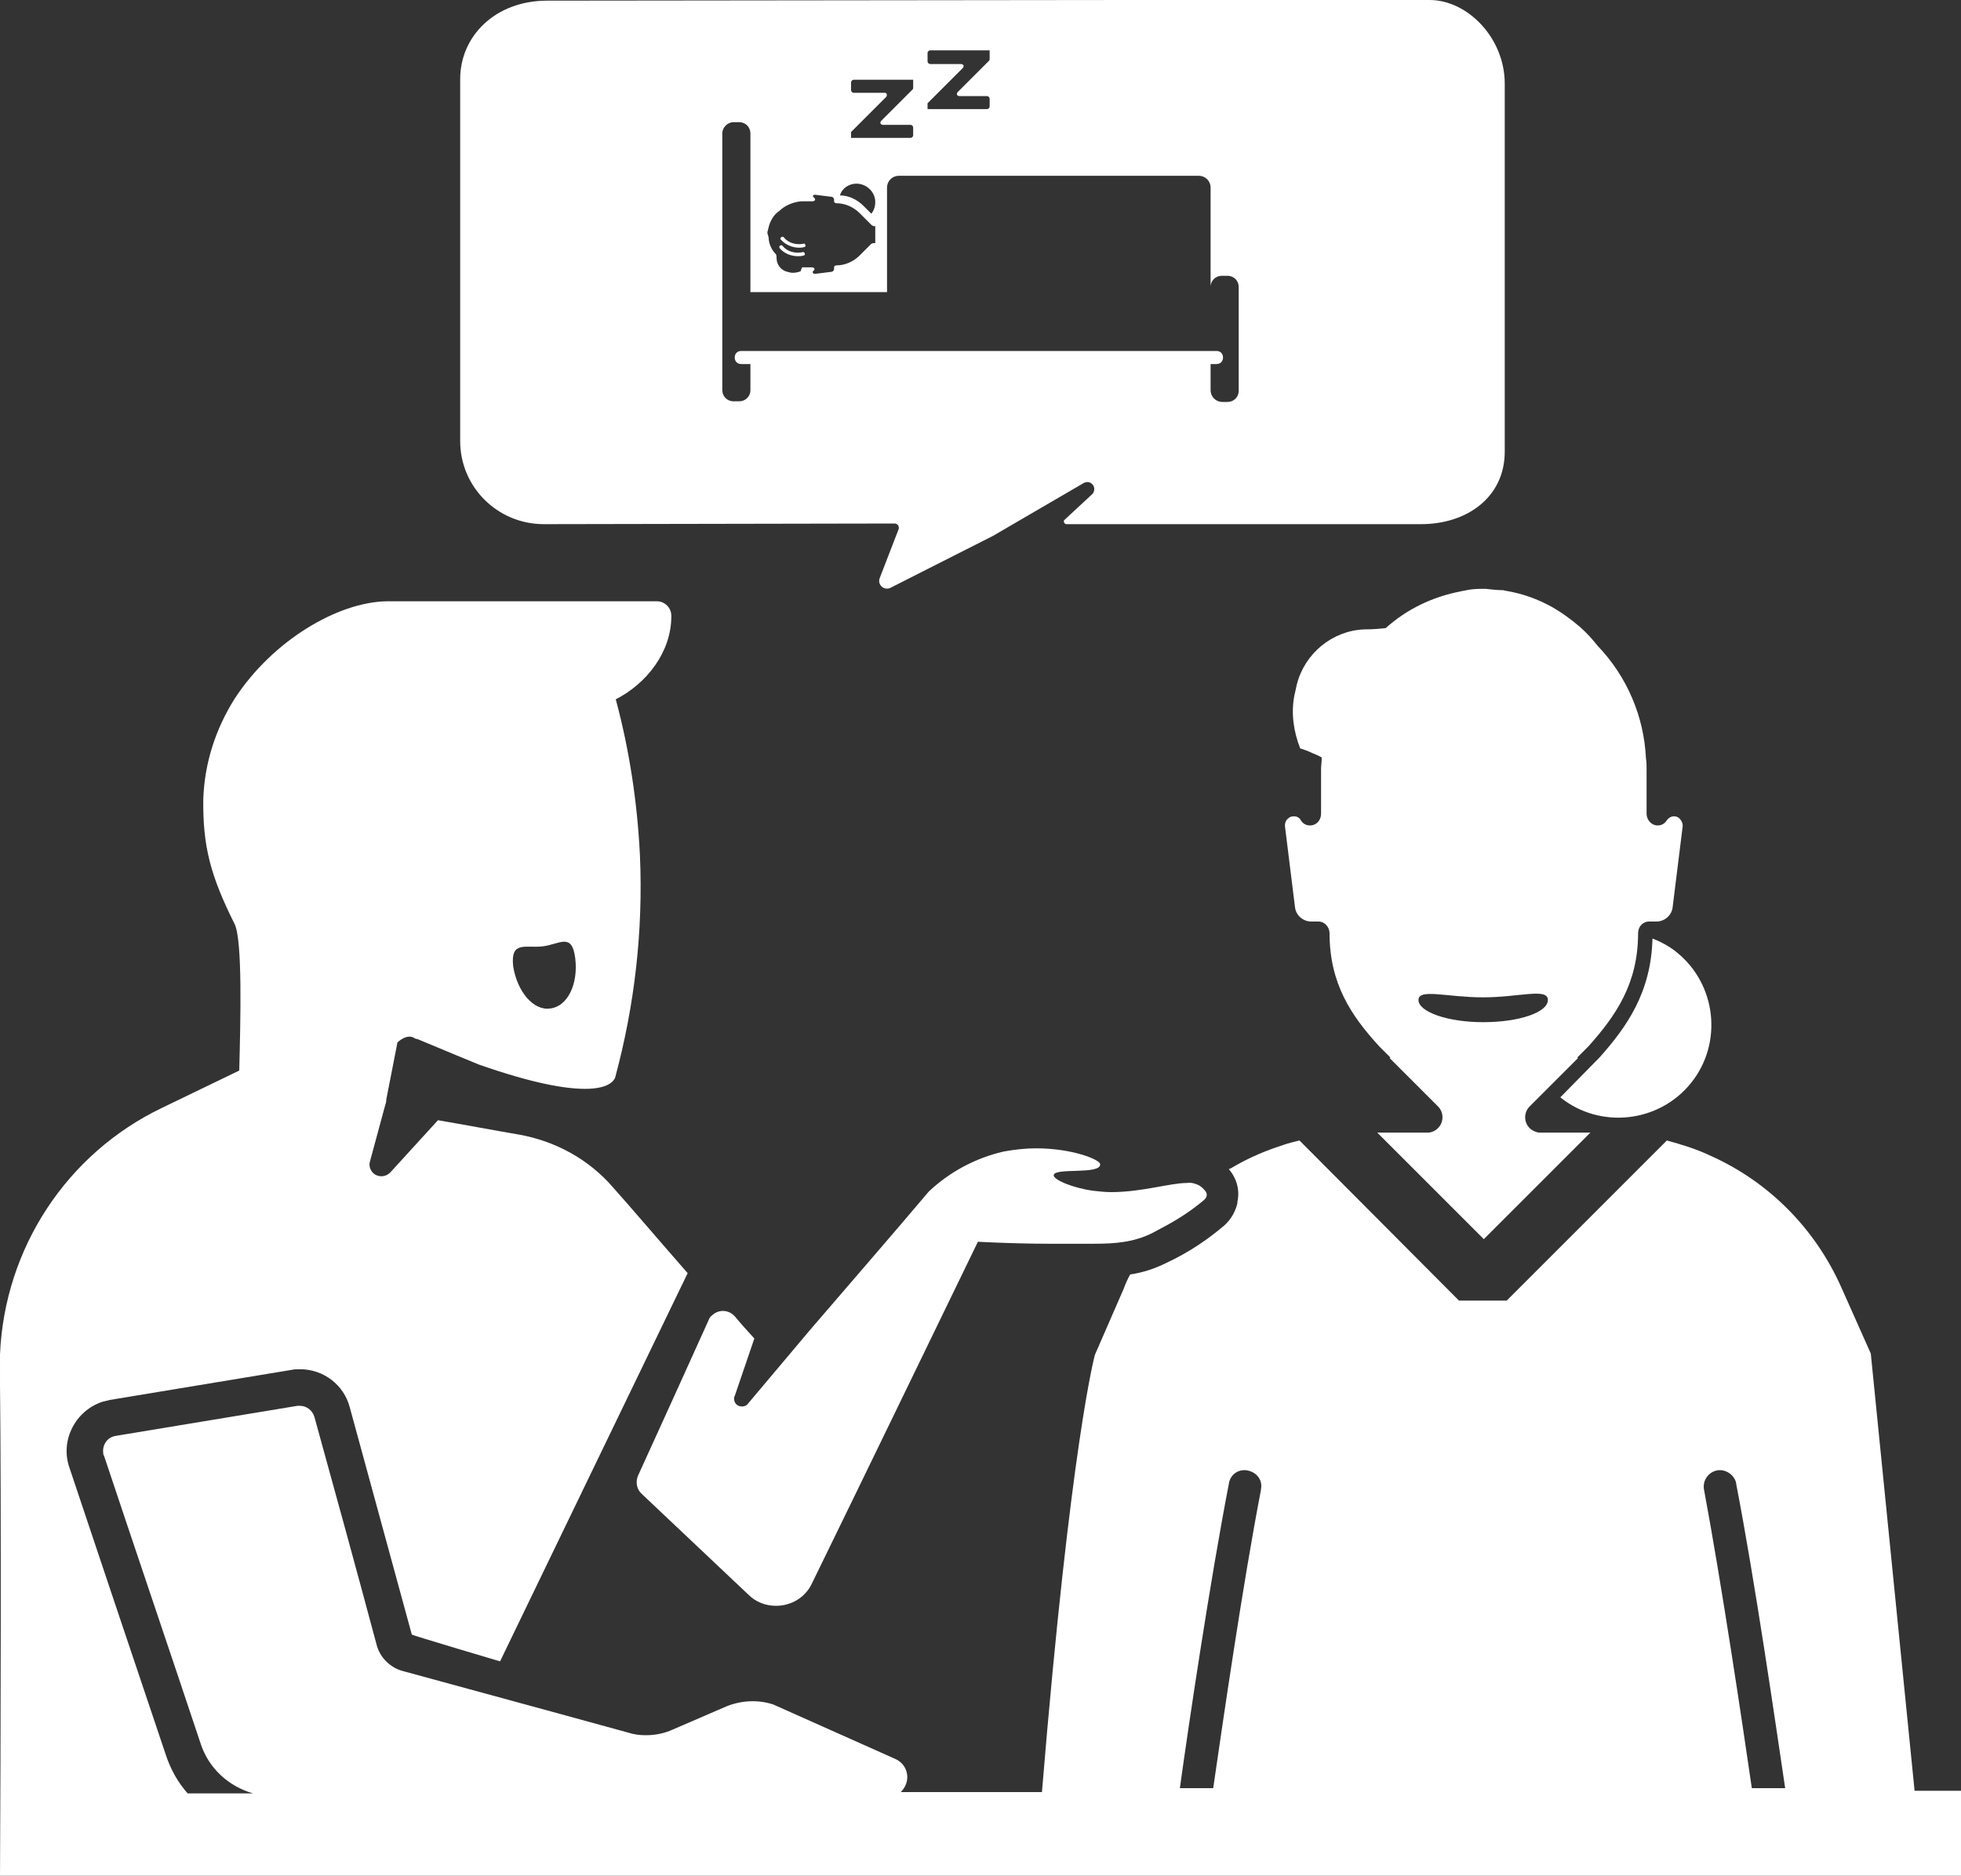
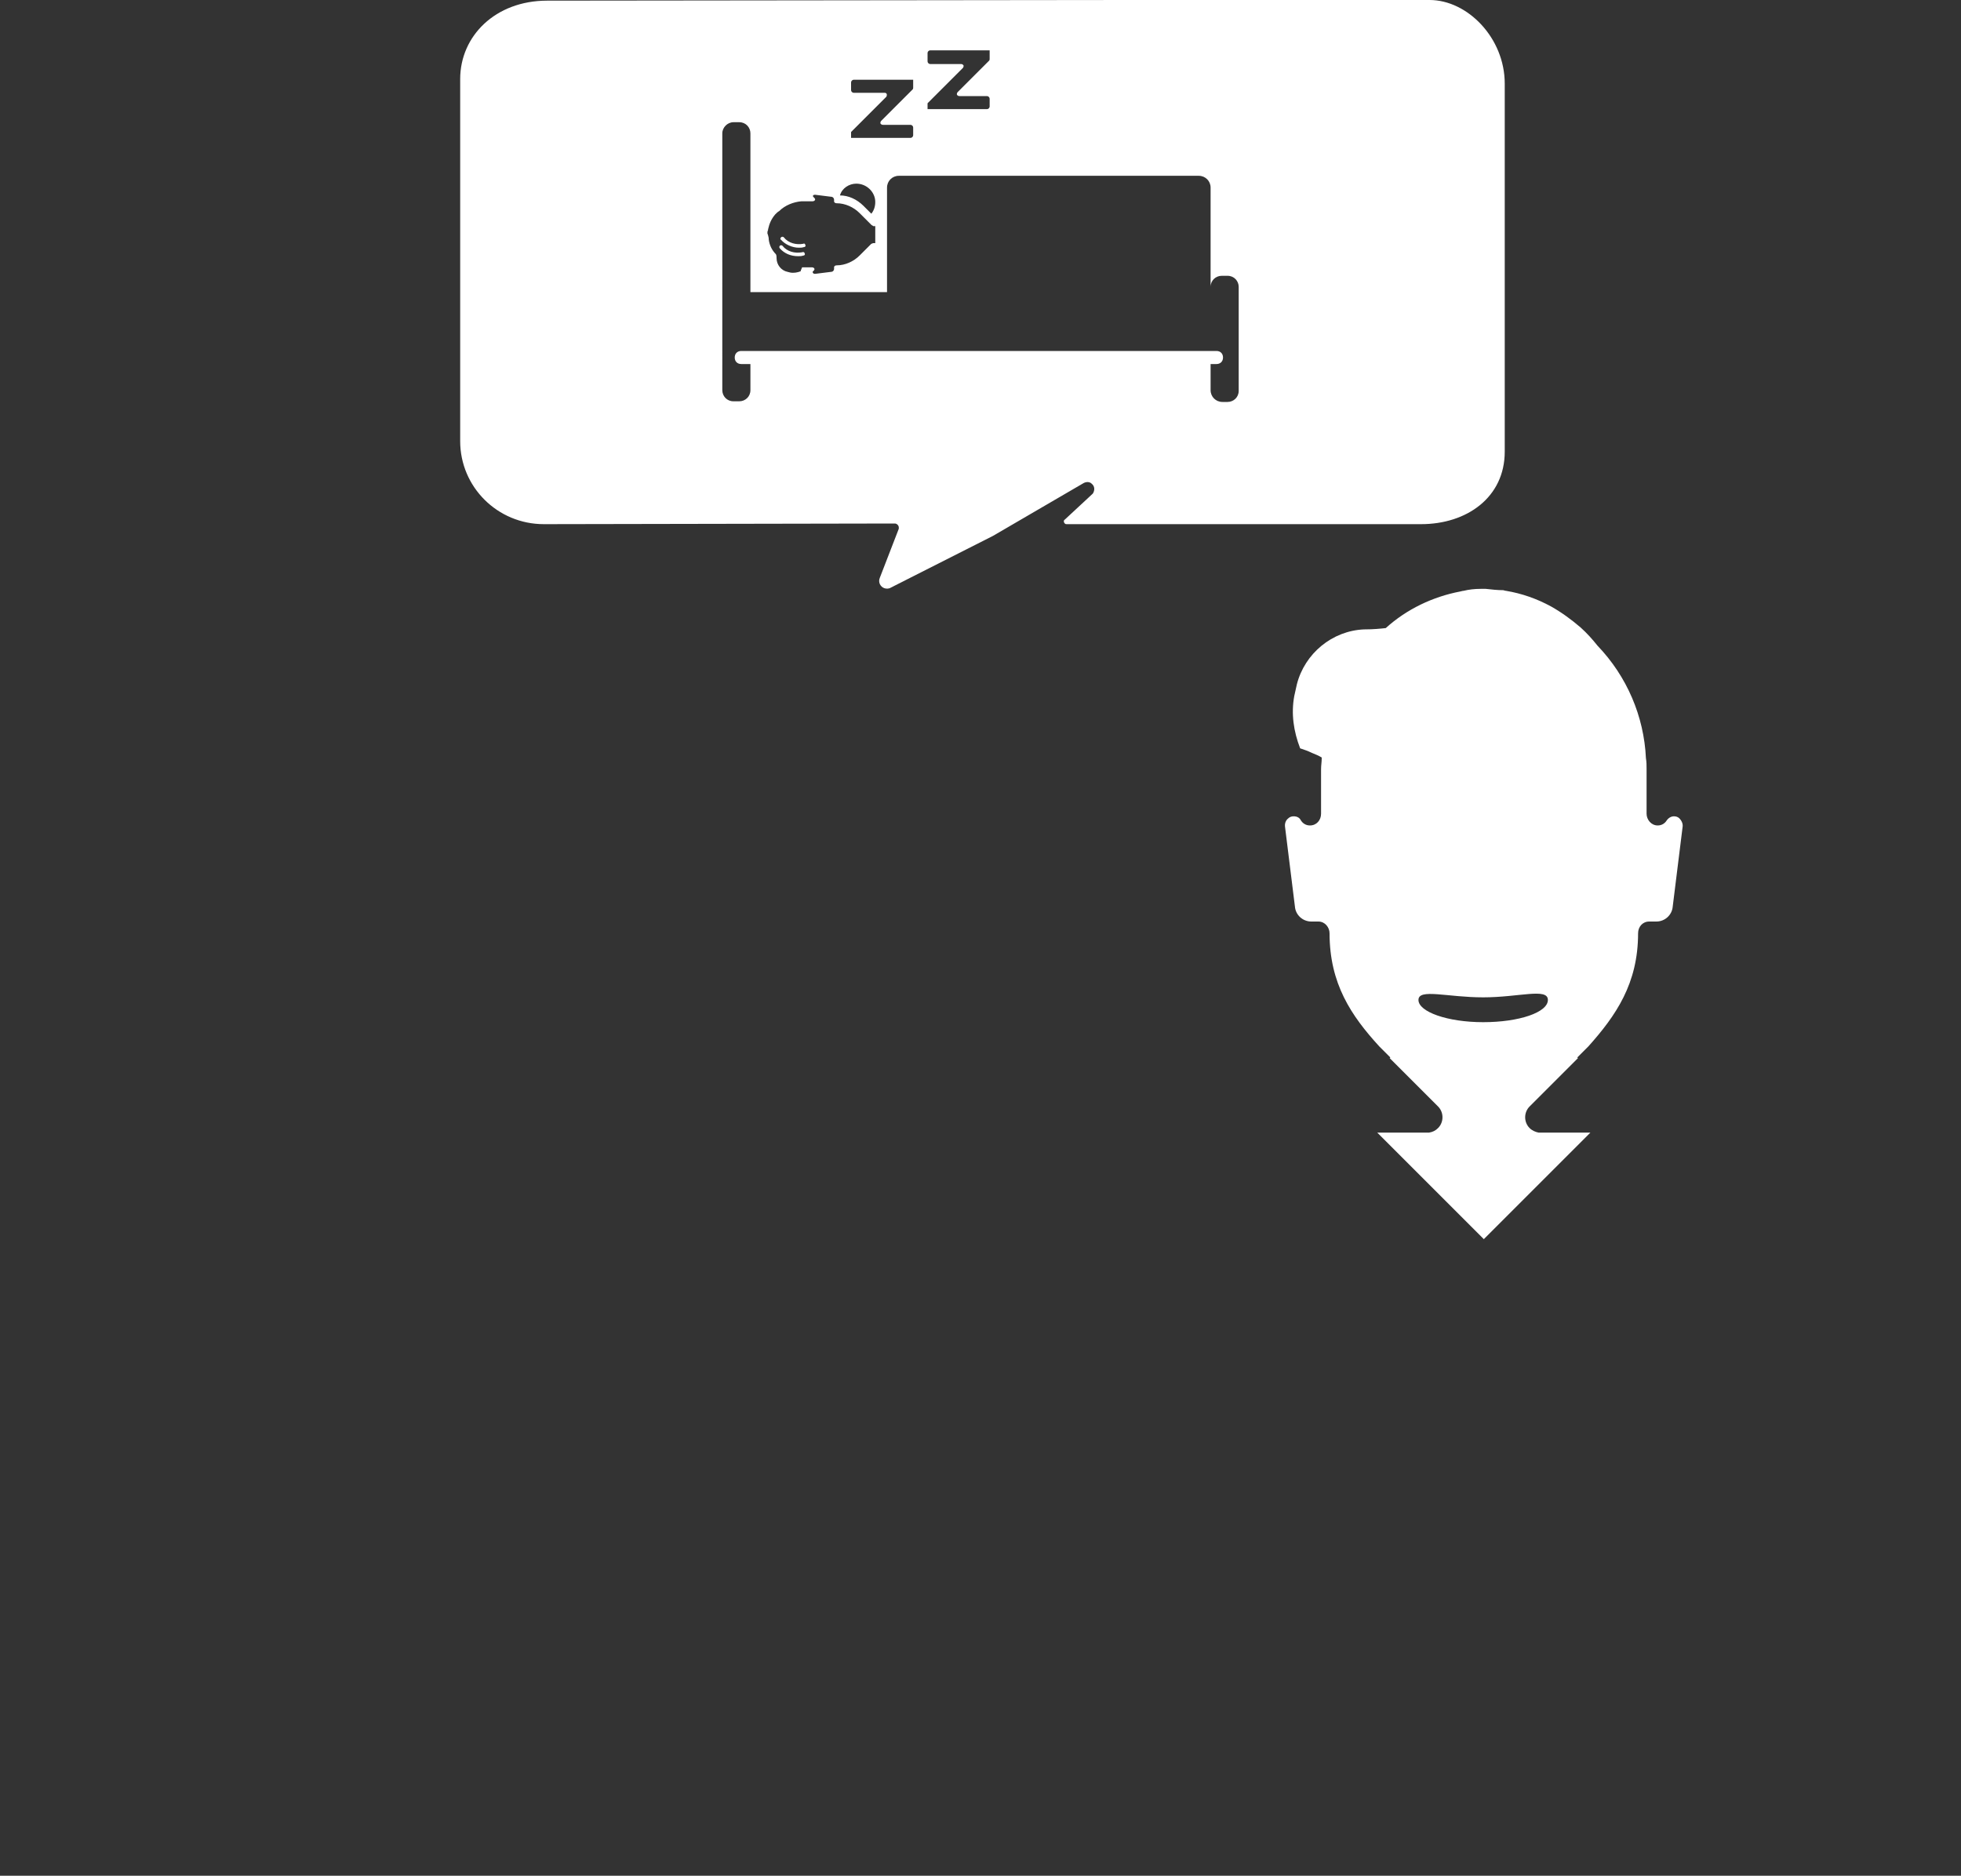
<svg xmlns="http://www.w3.org/2000/svg" enable-background="new 0 0 300 287" viewBox="0 0 300 287">
  <rect x="0" y="0" width="300" height="287" fill="#333333" stroke="none" />
  <g fill="#fff">
-     <path d="m 244.7 161.8 l -6 6.1 c 6.1 4.9 15.1 3.9 20 -2.2 s 3.9 -15.1 -2.2 -20 c -1.1 -.9 -2.4 -1.6 -3.7 -2.1 -.2 8.3 -4 13.6 -8.1 18.2 z" />
    <path d="m 227.3 90.1 c -.1 0 -.3 0 -.4 0 s -.3 0 -.4 0 c -.9 0 -1.8 .1 -2.6 .3 -.2 0 -.4 .1 -.5 .1 -4.2 .8 -8.2 2.7 -11.4 5.6 -.9 .1 -1.9 .2 -3.2 .2 h -.1 c -4.9 .2 -9.1 3.7 -10.3 8.4 l -.4 1.8 c -.5 2.7 -.1 5.4 .9 8 .6 .2 1.2 .4 1.8 .7 .5 .2 1 .4 1.5 .7 v .1 c 0 .6 -.1 1.1 -.1 1.7 v 6.8 c 0 1 -.7 1.8 -1.7 1.8 -.6 0 -1.1 -.3 -1.4 -.8 -.2 -.4 -.6 -.6 -1.1 -.6 -.3 0 -.6 .1 -.8 .3 -.4 .3 -.6 .8 -.5 1.4 l 1.5 12.1 c .1 1.3 1.2 2.3 2.5 2.3 h 1.1 c 1 0 1.7 .9 1.7 1.8 0 7.7 3.3 12.6 7.6 17.3 l 1.6 1.6 .1 .1 -.1 .1 7.4 7.4 c .9 .9 .9 2.4 0 3.3 -.4 .4 -.8 .6 -1.4 .7 h -.1 -7.8 l 16.3 16.3 16.3 -16.3 h -7.8 -.1 c -.5 -.1 -1 -.3 -1.4 -.7 -.9 -.9 -.9 -2.4 0 -3.3 l 7.4 -7.4 -.1 -.1 .1 -.1 1.6 -1.6 c 4.2 -4.7 7.6 -9.6 7.6 -17.3 0 -1 .7 -1.8 1.7 -1.8 h 1.1 c 1.3 0 2.4 -1 2.5 -2.3 l 1.5 -12.1 c .1 -.5 -.1 -1 -.5 -1.4 -.2 -.2 -.5 -.3 -.8 -.3 -.4 0 -.8 .2 -1.1 .6 -.3 .5 -.8 .8 -1.4 .8 -1 0 -1.7 -.9 -1.7 -1.8 v -6.8 c 0 -.6 0 -1.1 -.1 -1.7 -.3 -6.4 -2.9 -12.5 -7.4 -17.2 -.8 -1 -1.6 -1.9 -2.6 -2.8 -1.4 -1.2 -2.9 -2.3 -4.5 -3.2 -2.2 -1.2 -4.5 -2 -6.9 -2.4 -.2 0 -.3 -.1 -.5 -.1 -.8 0 -1.7 -.1 -2.6 -.2 z m 9.5 62.9 c 0 1.9 -4.4 3.4 -9.9 3.4 s -9.9 -1.6 -9.9 -3.4 4.4 -.4 9.9 -.4 9.9 -1.5 9.9 .4 z" />
    <path d="m 83.2 80.2 l 53.7 -.1 c .3 0 .6 .3 .6 .6 v .2 l -2.9 7.5 c -.3 .7 .1 1.4 .7 1.6 .3 .1 .7 .1 1 -.1 l 15.6 -7.9 13.9 -8.1 c .4 -.2 .9 -.2 1.2 .1 .5 .4 .5 1 .2 1.5 0 0 -.1 .1 -.1 .1 l -4.2 3.9 c -.2 .1 -.2 .4 0 .6 .1 .1 .2 .1 .3 .1 h 54.2 c 7 0 12.8 -4.1 12.8 -11.1 v -56.3 c 0 -7 -5.7 -12.8 -11.5 -12.8 h -45.9 l -89.1 .1 c -7.9 0 -13.3 5.4 -13.3 12 v 55.4 c 0 7 5.7 12.7 12.8 12.7 z m 58.7 -64.4 l 5.4 -5.4 c .1 -.1 .2 -.4 0 -.5 -.1 -.1 -.2 -.1 -.3 -.1 h -4.7 c -.2 0 -.4 -.2 -.4 -.4 v -1.3 c 0 -.2 .2 -.4 .4 -.4 h 9.1 v 1.3 c 0 .1 0 .2 -.1 .3 l -4.8 4.8 c -.1 .1 -.2 .4 0 .5 .1 .1 .2 .1 .3 .1 h 4.2 c .2 0 .4 .2 .4 .4 v 1.2 c 0 .2 -.2 .4 -.4 .4 h -9.1 z m -11.7 4.4 l 5.4 -5.4 c .1 -.2 .1 -.4 0 -.5 s -.2 -.1 -.3 -.1 h -4.7 c -.2 0 -.4 -.2 -.4 -.4 v -1.2 c 0 -.2 .2 -.4 .4 -.4 h 9.1 v 1.2 c 0 .1 0 .2 -.1 .3 l -4.8 4.8 c -.1 .1 -.2 .4 0 .5 .1 .1 .2 .1 .3 .1 h 4.2 c .2 0 .4 .2 .4 .4 v 1.2 c 0 .2 -.2 .4 -.4 .4 h -9.1 z m .8 7.9 c 1.6 0 2.9 1.3 2.9 2.8 0 .7 -.2 1.3 -.6 1.8 l -1.2 -1.2 c -1 -1 -2.3 -1.6 -3.6 -1.6 .3 -1.1 1.4 -1.8 2.5 -1.8 z m -13.6 7.6 c 0 -.2 0 -.3 .1 -.5 v -.1 c .2 -.9 .5 -1.6 1.1 -2.3 .2 -.2 .4 -.4 .6 -.5 .9 -.9 2.2 -1.4 3.4 -1.5 h .3 1.4 c .2 0 .4 -.1 .4 -.3 0 -.1 -.1 -.2 -.2 -.3 s -.2 -.2 -.1 -.3 .2 -.1 .3 -.1 l 2.4 .3 c .3 0 .5 .2 .5 .5 v .2 c 0 .2 .2 .3 .4 .3 1.3 0 2.6 .6 3.5 1.5 l .3 .3 1.5 1.5 c .1 .1 .2 .1 .3 .2 h .3 v 2.6 c -.1 0 -.2 0 -.3 0 s -.2 .1 -.3 .1 l -1.5 1.5 -.3 .3 c -.9 .9 -2.2 1.5 -3.5 1.5 -.2 0 -.4 .1 -.4 .3 v .2 c 0 .3 -.2 .5 -.5 .5 l -2.4 .3 c -.1 0 -.2 0 -.3 -.1 s -.1 -.3 0 -.3 c .1 -.1 .2 -.2 .2 -.3 0 -.2 -.2 -.3 -.4 -.3 h -1.2 c -.1 0 -.2 0 -.3 0 0 .1 -.1 .2 -.1 .3 -.1 .1 -.1 .2 -.1 .3 -.5 .2 -1.1 .3 -1.6 .2 l -.4 -.1 c -1 -.2 -1.7 -1.1 -1.7 -2.1 0 -.2 0 -.4 -.1 -.6 -.6 -.6 -1 -1.4 -1.1 -2.3 v -.1 c 0 -.2 -.1 -.4 -.1 -.5 z m -6.9 -15.3 c 0 -.9 .8 -1.7 1.7 -1.7 h .9 c 1 0 1.7 .8 1.7 1.7 v 24.3 h 20.9 v -16 c 0 -1 .8 -1.8 1.8 -1.8 h 45.9 c 1 0 1.8 .8 1.8 1.8 v 15.2 c 0 -1 .8 -1.7 1.7 -1.7 h .9 c 1 0 1.7 .8 1.7 1.7 v 15.9 c 0 1 -.8 1.7 -1.7 1.7 h -.8 c -1 0 -1.8 -.8 -1.8 -1.8 v -4 h .9 c .6 0 1 -.4 1 -1 s -.4 -1 -1 -1 h -72.7 c -.6 0 -1 .4 -1 1 s .4 1 1 1 h 1.4 v 4 c 0 1 -.8 1.7 -1.7 1.7 h -.9 c -1 0 -1.7 -.8 -1.7 -1.7 z" />
    <path d="m 122.1 39.2 c .3 0 .5 0 .8 -.1 .2 0 .3 -.2 .2 -.3 0 -.2 -.2 -.3 -.4 -.2 -1.1 .2 -2.3 -.1 -3 -1 -.1 -.1 -.3 -.1 -.4 0 s -.1 .3 0 .4 c .7 .8 1.7 1.2 2.8 1.2 z" />
    <path d="m 122.2 37.9 c .3 0 .5 0 .8 -.1 .2 0 .3 -.2 .2 -.3 0 -.2 -.2 -.3 -.3 -.2 -1.1 .2 -2.3 -.1 -3 -1 -.1 -.1 -.3 -.1 -.4 0 s -.2 .3 0 .4 c .6 .7 1.7 1.2 2.7 1.2 z" />
-     <path d="m 115.4 204.8 c -1 -1.1 -2 -2.2 -3 -3.4 -.9 -1 -2.4 -1.1 -3.4 -.2 -.3 .2 -.5 .5 -.6 .8 -3.6 8 -7.2 15.9 -10.8 23.8 -.4 1 -.2 2.1 .6 2.8 5.4 5.1 10.9 10.3 16.3 15.4 1.1 1.1 2.6 1.7 4.2 1.7 2.4 0 4.5 -1.3 5.5 -3.4 8.5 -17.4 16.9 -34.8 25.4 -52.3 4.1 .2 7.7 .3 10.7 .3 h 2.4 .8 3.9 c 3.1 0 6.1 -.2 9 -1.7 .4 -.2 .9 -.5 1.3 -.7 2.3 -1.2 4.5 -2.6 6.5 -4.3 .2 -.2 .4 -.4 .4 -.7 .1 -.4 -.3 -.8 -.6 -1.1 -.2 -.2 -.4 -.3 -.5 -.4 -.6 -.3 -1.2 -.5 -1.9 -.4 -2.6 0 -6.9 1.4 -11.6 1.4 -.9 0 -1.8 -.1 -2.7 -.2 -3.1 -.4 -6.2 -1.7 -6.1 -2.4 .1 -1.2 7.3 0 7.1 -1.7 -.1 -.7 -4.3 -2.4 -9.8 -2.4 -1.7 0 -3.4 .2 -5 .5 -4.3 1 -8.2 3.1 -11.4 6.1 -6 7.1 -12.1 14.1 -18.1 21.1 l -9.6 11.4 c -.2 .3 -.6 .4 -.9 .4 -.7 0 -1.2 -.5 -1.2 -1.2 0 -.1 0 -.3 .1 -.4 z" />
-     <path d="m 292.9 274 l -6.7 -66.9 -4.5 -10.1 c -4 -9 -11.1 -16.2 -20.1 -20.2 -2.1 -1 -4.4 -1.7 -6.6 -2.3 l -21.6 21.6 -2.9 2.9 h -7.3 l -24.4 -24.5 c -.4 .1 -.8 .2 -1.2 .3 -.8 .2 -1.6 .5 -2.5 .8 -2.3 .8 -4.5 1.8 -6.7 3.1 -.1 .1 -.3 .1 -.4 .2 1.2 1.4 1.7 3.2 1.3 5 v .1 .1 c -.3 1.3 -1 2.5 -2 3.4 -2.7 2.3 -5.6 4.2 -8.8 5.7 -1.8 .9 -3.6 1.5 -5.6 1.8 -.4 .7 -.7 1.4 -1 2.2 l -4.4 10.1 s -3.7 13.4 -8.1 66.9 h -21.6 c .6 -.6 1 -1.4 1 -2.3 0 -1.2 -.7 -2.3 -1.9 -2.8 l -18.6 -8.3 c -2.4 -.8 -5 -.6 -7.2 .3 l -8.1 3.5 c -1.3 .6 -2.7 .9 -4.2 .9 -.9 0 -1.8 -.1 -2.7 -.4 -4.1 -1.1 -8.3 -2.3 -12.4 -3.4 -7.3 -2 -14.7 -4 -22 -6 -2 -.5 -3.6 -2.1 -4.1 -4.1 -3.1 -11.6 -6.3 -23.2 -9.5 -34.8 -.3 -1 -1.2 -1.7 -2.2 -1.7 -.1 0 -.3 0 -.4 0 l -27.8 4.6 c -1.3 .2 -2.1 1.4 -1.9 2.7 0 .1 0 .2 .1 .3 4.9 14.7 9.9 29.4 14.8 44.1 1.2 3.7 4.2 6.5 8 7.6 h -10 c -1.5 -1.7 -2.6 -3.7 -3.3 -5.8 l -7.9 -23.5 -6.9 -20.6 c -1.4 -4.1 .9 -8.6 5 -10 l 1.2 -.3 27.8 -4.6 c .4 -.1 .9 -.1 1.3 -.1 3.6 0 6.7 2.4 7.6 5.8 l 9.5 34.8 c 0 .1 13.5 4.1 13.5 4.1 l 28.7 -59.4 c -3.6 -4.1 -8.8 -10.2 -11.4 -13.1 -3.7 -4.3 -8.8 -7.1 -14.4 -8.1 -4.1 -.7 -8.3 -1.5 -12.4 -2.2 l -7.3 8 c -.7 .7 -1.8 .8 -2.6 .1 -.5 -.5 -.7 -1.2 -.5 -1.8 l 2.3 -8.5 c .1 -.3 .2 -.6 .2 -1 l 1.7 -8.7 s 1.5 -1.5 2.7 -.6 c .1 0 .3 .1 .4 .1 l 6 2.5 3.4 1.4 c 8.3 2.9 13.2 3.7 16.2 3.7 2.9 0 4.2 -.8 4.6 -1.7 3 -11.1 4.3 -22.5 3.8 -34 -.4 -8.1 -1.6 -16.1 -3.7 -23.9 4.7 -2.4 8.5 -7.2 8.5 -12.7 v -.1 c 0 -1.2 -1 -2.2 -2.2 -2.2 h -39.6 c -.6 0 -1.2 0 -1.7 0 -7.5 .1 -17.5 6 -23.3 14.9 -2.9 4.6 -4.6 9.8 -4.8 15.3 -.1 7.3 1.1 11.8 4.8 19.2 1.2 2.5 .9 14.6 .7 22.4 l -11.8 5.7 c -14.6 7 -24.1 21.5 -24.8 37.7 v 2.5 2.3 c .2 17.4 .1 56 0 75 h 300 v -13 z m -209.9 -129.2 c 2.6 -.3 4.5 -2.2 5 1.8 s -1.2 7.4 -3.8 7.7 c -2.6 .4 -5.1 -2.6 -5.7 -6.5 -.4 -3.9 1.9 -2.7 4.5 -3 z m 97.5 128.8 c 1.4 -10.1 4.6 -31.6 7.5 -46.6 .2 -1.4 1.5 -2.3 2.9 -2 s 2.3 1.5 2 2.9 v .1 c -2.8 14.5 -5.8 35.3 -7.3 45.6 z m 87.5 0 c -1.5 -10.3 -4.6 -31.1 -7.3 -45.6 -.3 -1.4 .6 -2.7 1.9 -3 s 2.7 .6 3 1.9 v .1 c 2.9 15 6 36.5 7.5 46.6 z" />
  </g>
</svg>